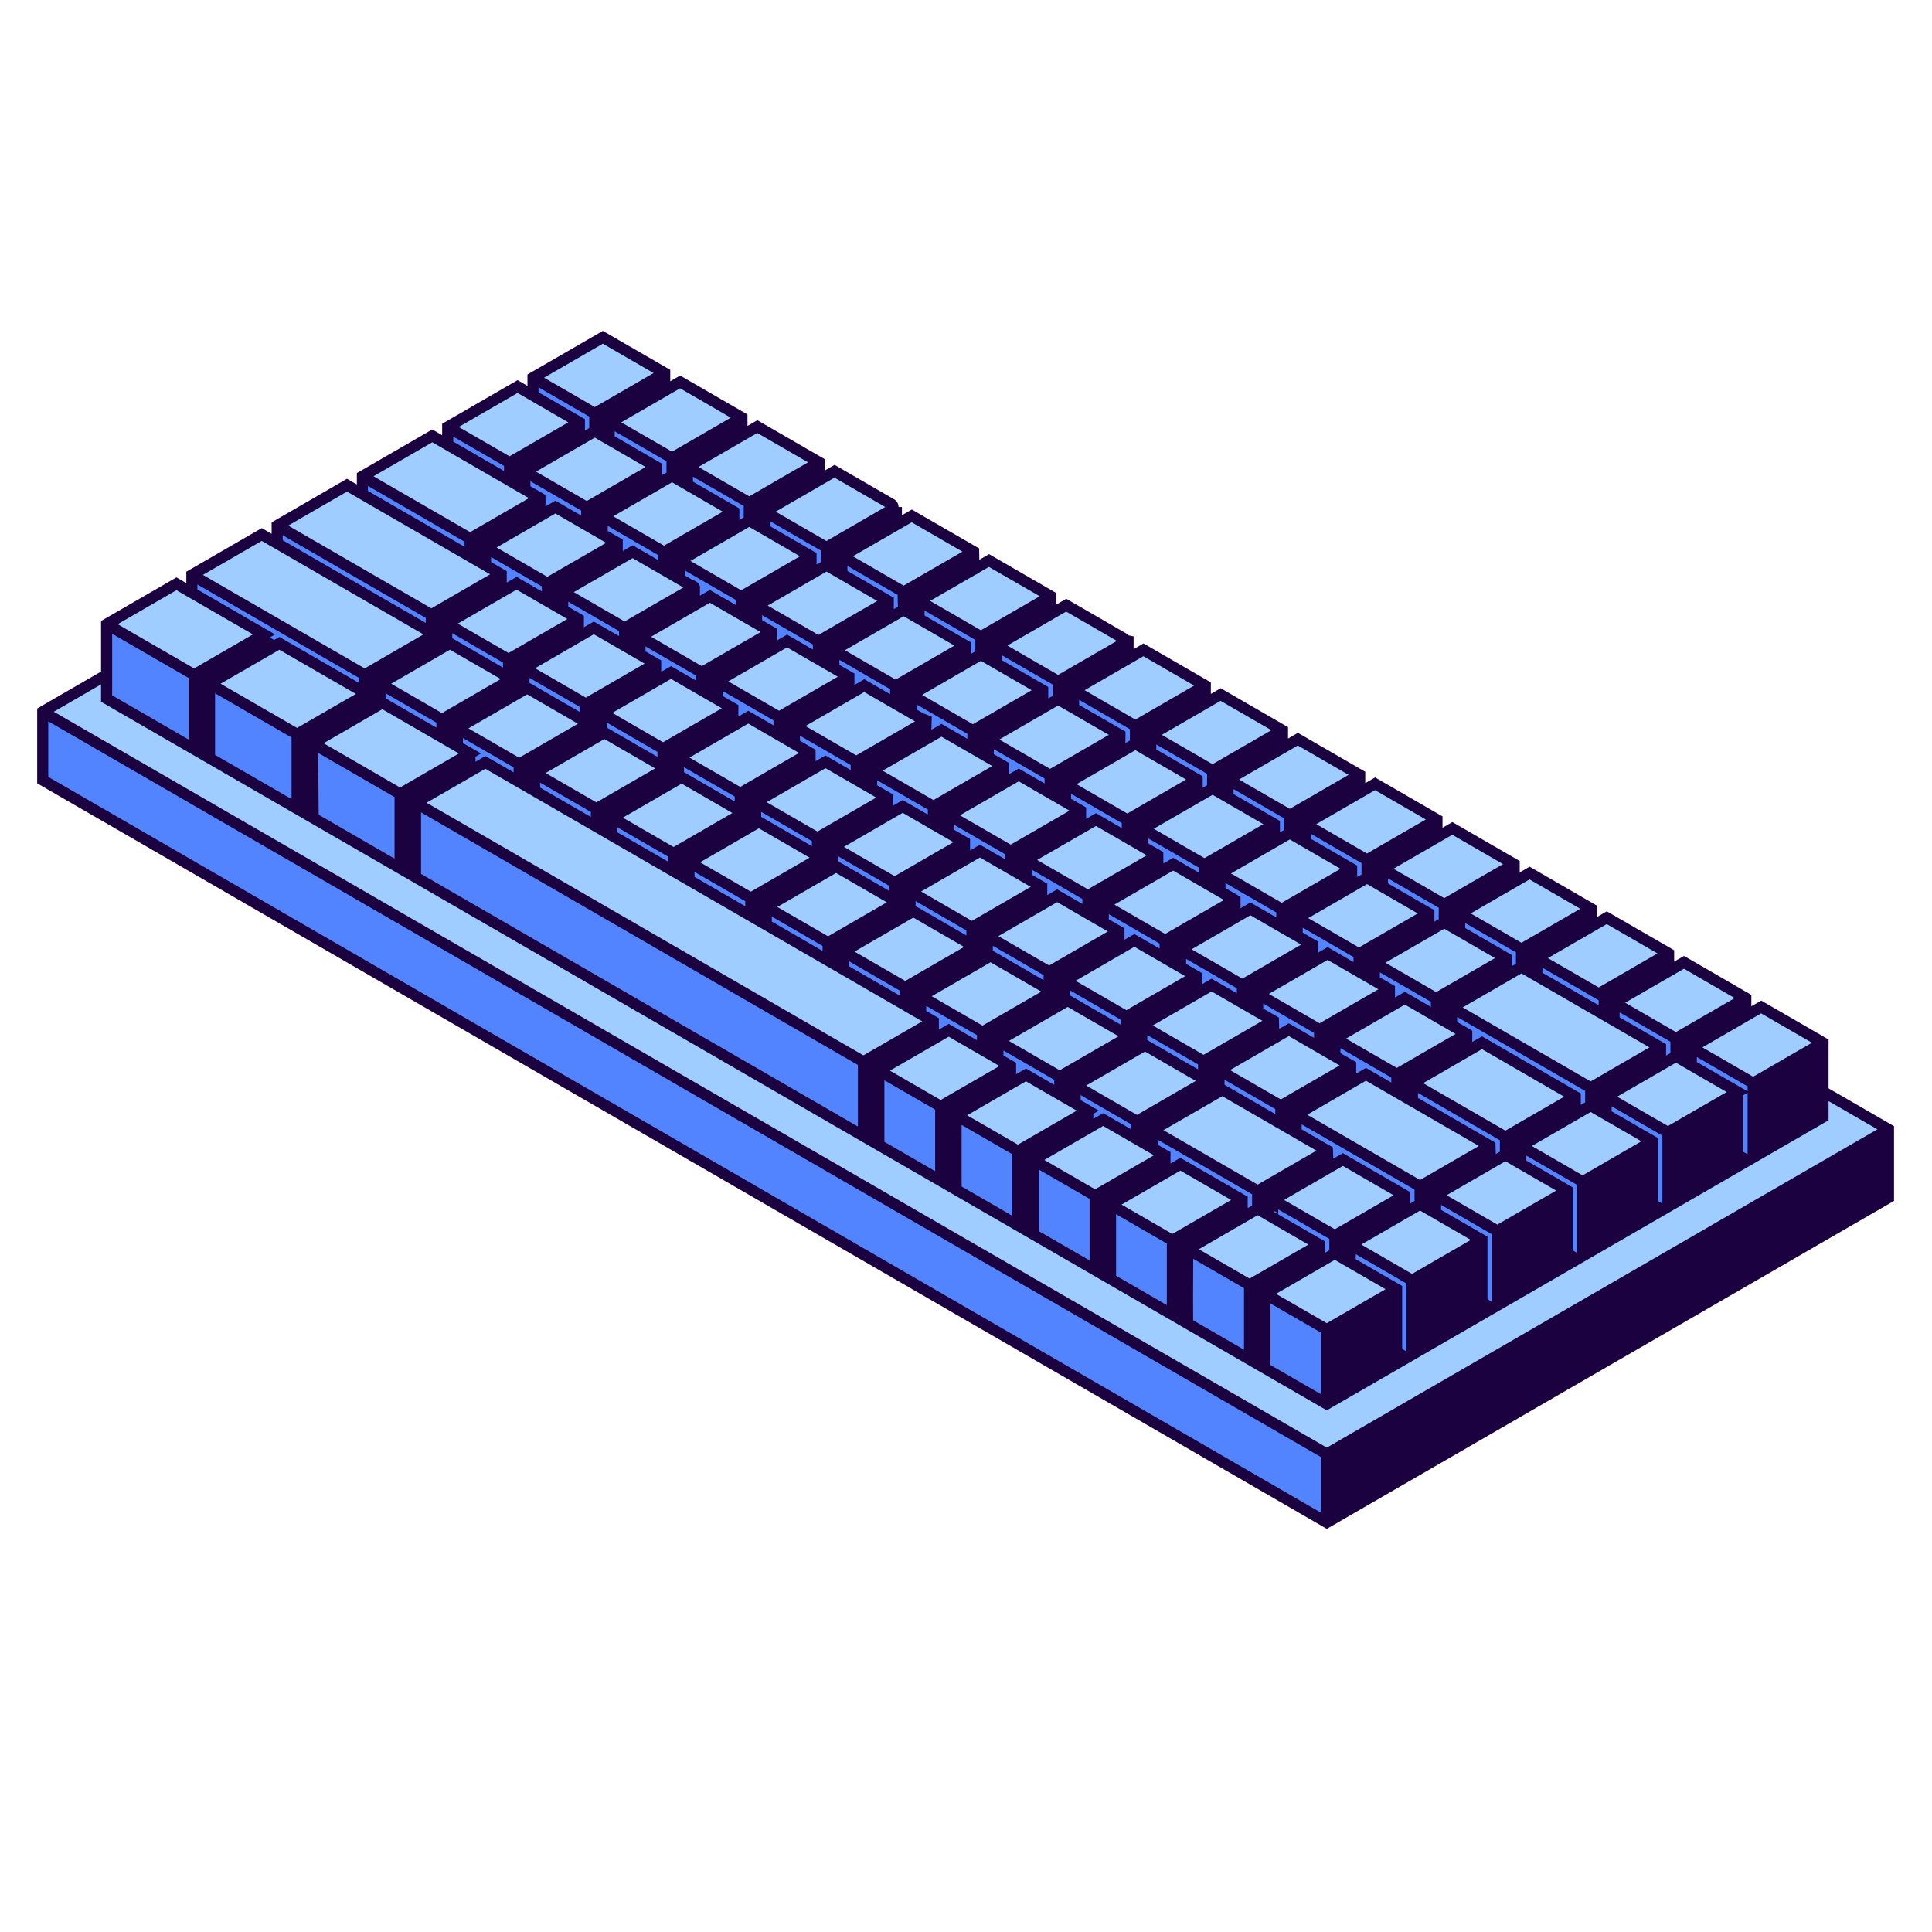
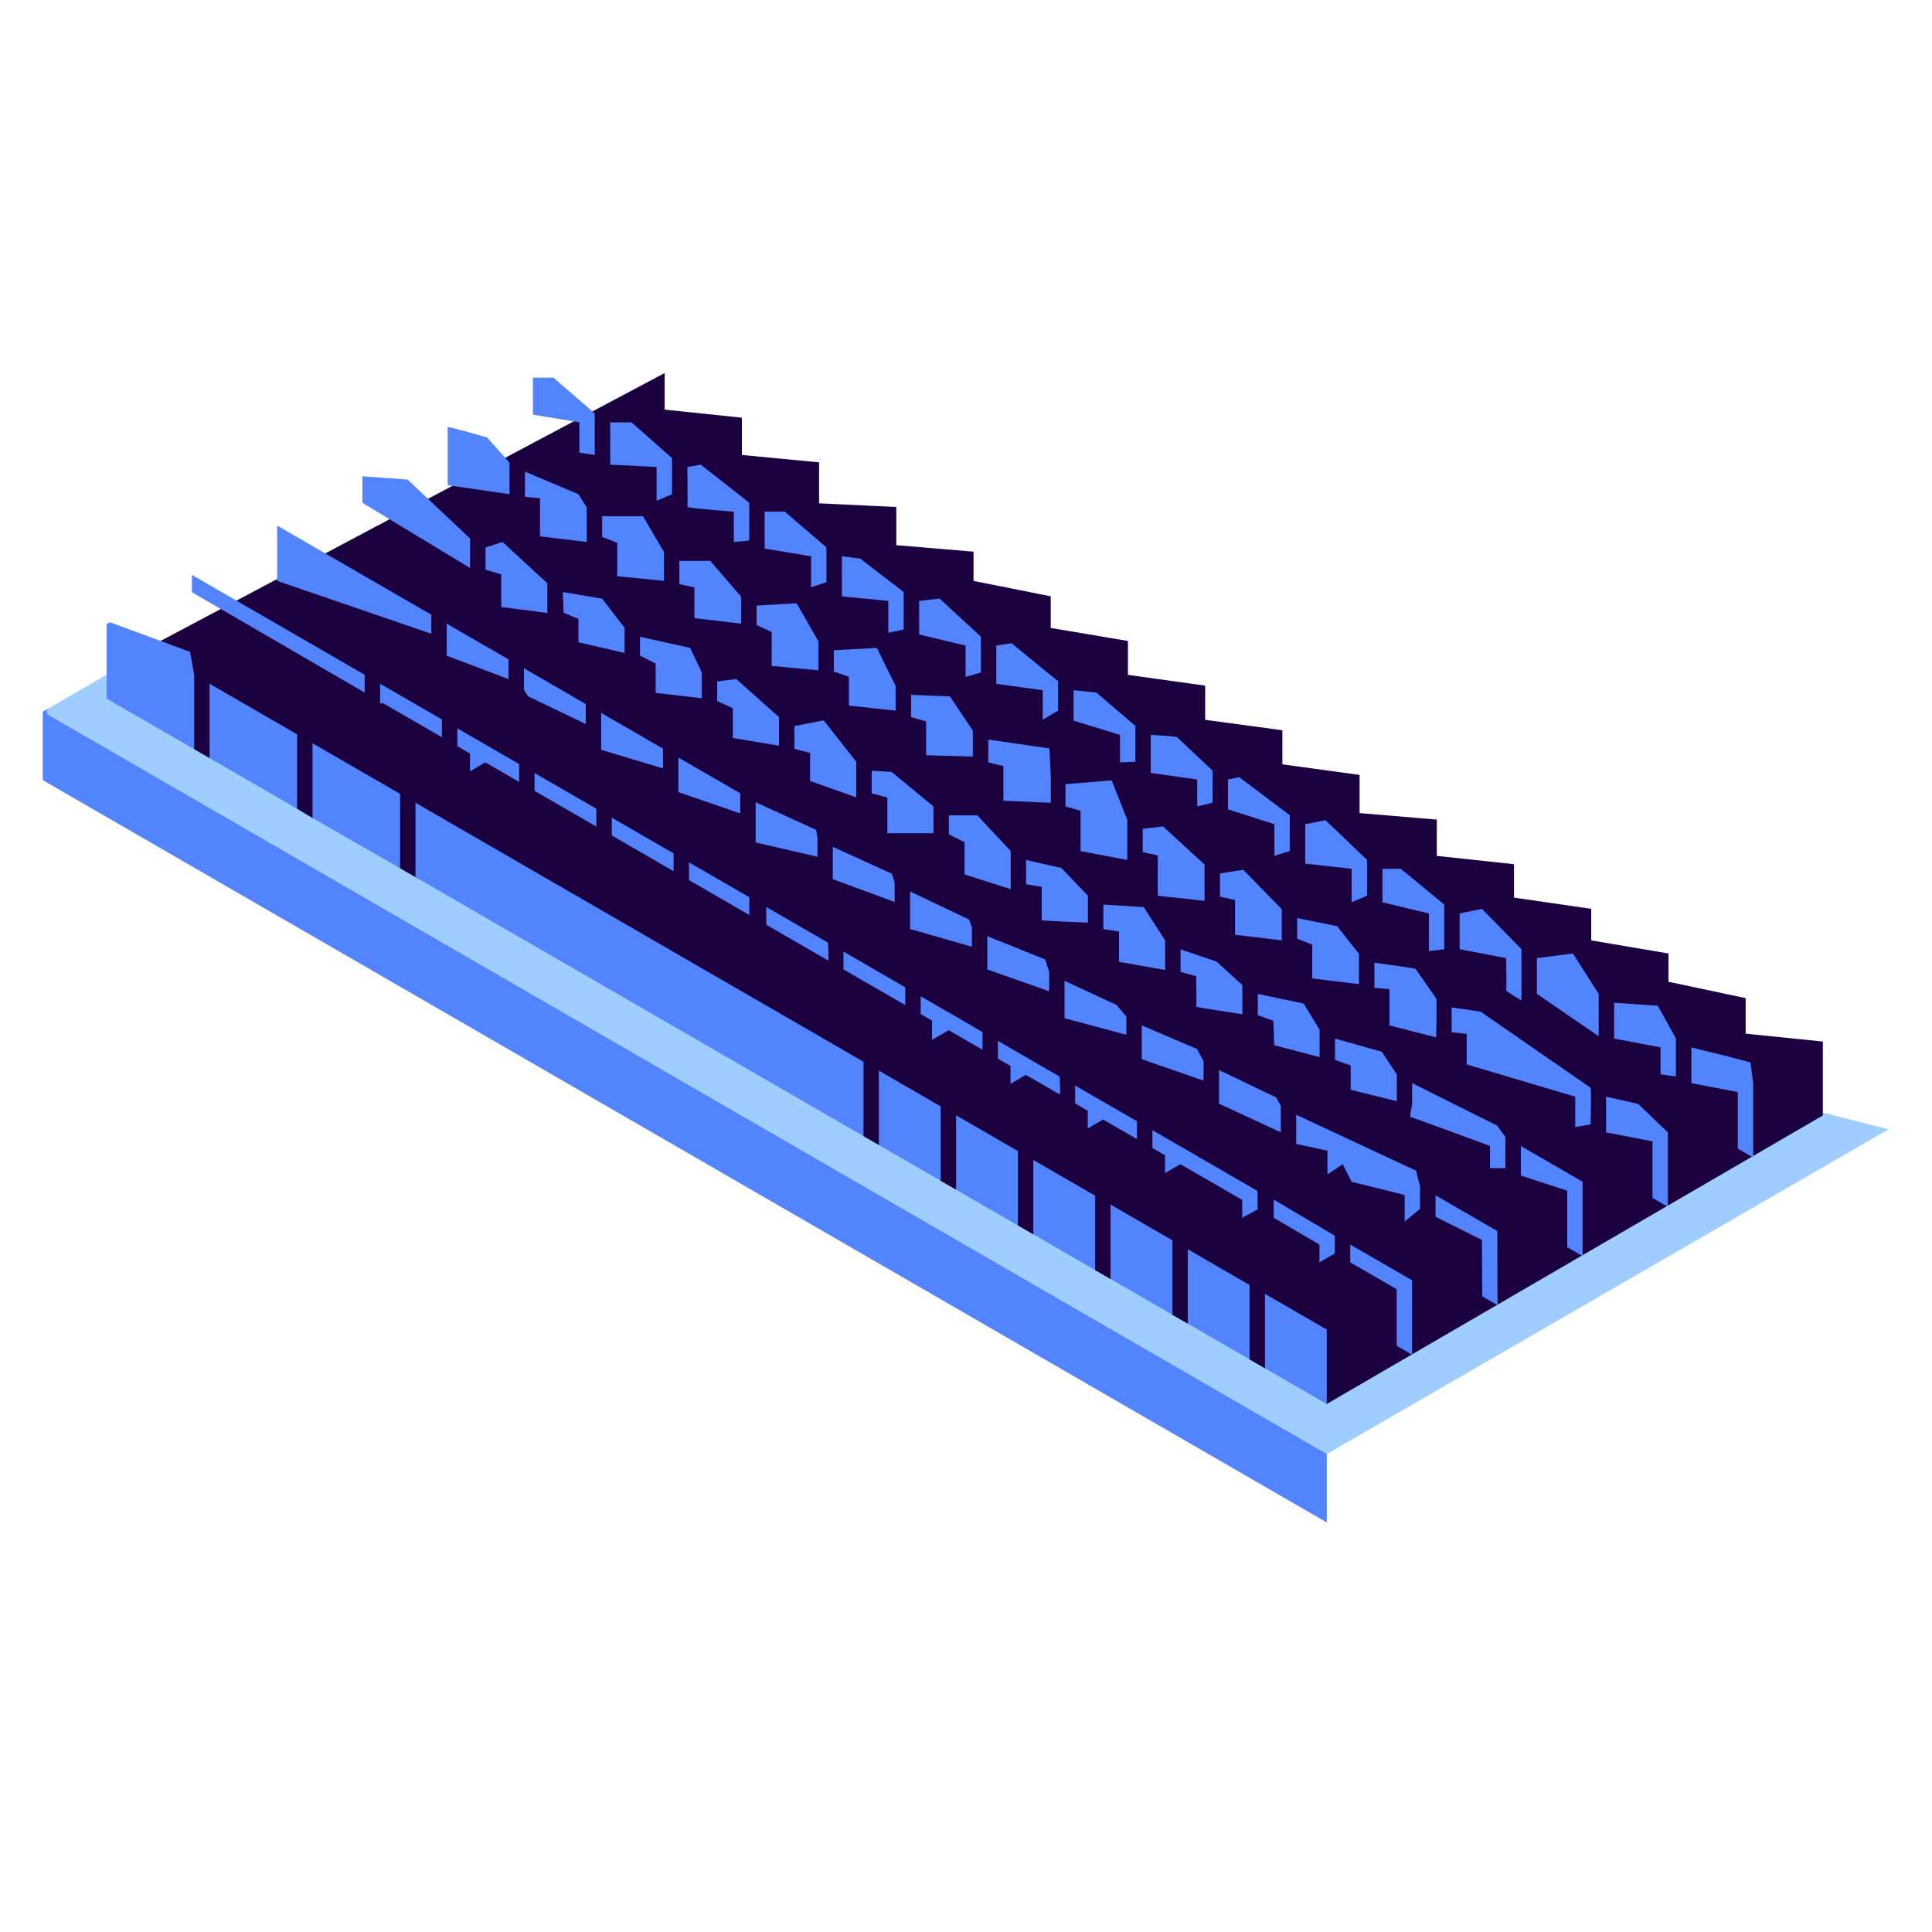
<svg xmlns="http://www.w3.org/2000/svg" width="500" zoomAndPan="magnify" viewBox="0 0 375 375" height="500" preserveAspectRatio="xMidYMid meet" version="1.0">
  <defs>
    <clipPath id="66f45bd536">
      <path d="M 7.035 64.227 L 367.785 64.227 L 367.785 296.727 L 7.035 296.727 Z M 7.035 64.227 " clip-rule="nonzero" />
    </clipPath>
  </defs>
-   <path fill="#1c0140" d="M 366.551 219.203 L 366.551 232.48 L 257.527 295.508 L 248.598 280.379 Z M 366.551 219.203 " fill-opacity="1" fill-rule="nonzero" />
  <path fill="#5284ff" d="M 257.527 282.23 L 257.527 295.508 L 8.293 151.414 L 8.293 138.145 L 9.445 137.48 L 254.703 274.414 Z M 257.527 282.23 " fill-opacity="1" fill-rule="nonzero" />
-   <path fill="#9fcdff" d="M 366.551 219.203 L 257.527 282.23 L 9.445 138.809 C 8.934 138.512 8.934 137.777 9.445 137.48 L 20.695 130.977 L 353.852 211.863 Z M 366.551 219.203 " fill-opacity="1" fill-rule="nonzero" />
+   <path fill="#9fcdff" d="M 366.551 219.203 L 257.527 282.23 L 9.445 138.809 C 8.934 138.512 8.934 137.777 9.445 137.48 L 20.695 130.977 Z M 366.551 219.203 " fill-opacity="1" fill-rule="nonzero" />
  <path fill="#1c0140" d="M 129.012 72.406 L 129.012 79.508 L 144 81.074 L 144 88.312 L 158.984 89.742 L 158.984 97.695 L 173.973 98.41 L 173.973 105.816 L 188.961 107.078 L 188.961 112.754 L 203.945 115.746 L 203.945 121.883 L 218.934 124.414 L 218.934 130.992 L 233.922 133.082 L 233.922 139.719 L 248.906 141.742 L 248.906 148.355 L 263.895 150.414 L 263.895 157.82 L 278.883 159.082 L 278.883 166.125 L 293.867 167.742 L 293.867 174.227 L 308.855 176.402 L 308.855 182.531 L 323.844 185.07 L 323.844 190.559 L 338.828 193.738 L 338.828 200.633 L 353.816 202.164 L 353.816 216.508 L 257.5 272.523 L 251.5 265.305 L 245.5 265.586 L 242.512 263.855 L 237.969 255.117 L 230.516 256.918 L 227.523 255.188 L 222.504 245.035 L 215.527 248.25 L 212.539 246.52 L 209.332 238.32 L 200.539 239.582 L 197.551 237.852 L 192.719 227.871 L 185.555 230.914 L 182.562 229.184 L 178.684 219.801 L 170.559 222.246 L 167.57 220.516 L 159.426 207.809 L 80.621 170.25 L 77.633 168.52 L 72.996 159.527 L 60.629 158.77 L 57.641 156.961 L 51.801 148.309 L 40.645 147.137 L 37.656 145.406 L 31.16 124.414 Z M 129.012 72.406 " fill-opacity="1" fill-rule="nonzero" />
  <path fill="#5284ff" d="M 104.812 96.695 L 101.891 96.449 L 101.891 91.543 L 112.273 95.922 L 113.887 98.48 L 113.887 105.195 L 104.812 104.105 Z M 112.453 87.852 L 115.441 88.305 L 115.441 80.242 L 107.414 73.305 L 103.445 73.305 L 103.445 80.488 L 112.453 81.969 Z M 127.449 97.207 L 130.438 95.922 L 130.438 88.914 L 122.566 81.977 L 118.438 81.977 L 118.438 90.188 L 127.449 90.645 Z M 133.426 98.375 C 133.348 98.625 142.434 99.312 142.434 99.312 L 142.434 105.203 L 145.426 104.914 L 145.426 97.582 L 136.012 90.188 L 133.426 90.645 C 133.426 90.645 133.504 98.121 133.426 98.375 Z M 157.422 107.973 L 157.422 113.98 L 160.41 113.012 L 160.41 106.25 L 152.352 99.312 L 148.414 99.312 L 148.414 106.48 Z M 172.418 122.82 L 175.406 122.195 L 175.406 114.91 L 166.98 108.426 L 163.406 107.973 L 163.406 115.754 L 172.418 116.641 Z M 187.426 131.402 L 190.398 130.523 L 190.398 123.578 L 182.383 116.188 L 178.402 116.641 L 178.402 123.145 L 187.41 125.309 Z M 202.391 133.969 L 202.391 139.703 L 205.379 137.922 L 205.379 132.238 L 196.332 124.848 L 193.383 125.301 L 193.383 132.742 Z M 217.387 147.977 L 220.375 147.859 L 220.375 140.906 L 212.812 134.426 L 208.375 133.969 L 208.375 139.875 L 217.387 142.637 Z M 232.371 156.527 L 235.359 155.812 L 235.359 149.57 L 228.461 143.086 C 228.402 142.934 223.363 142.633 223.363 142.633 L 223.363 150.023 L 232.371 151.301 Z M 247.359 159.969 L 247.359 166.113 L 250.348 165.188 C 250.348 165.188 250.332 158.523 250.348 158.238 L 240.539 150.844 L 238.348 151.301 L 238.348 157.098 Z M 262.352 175.133 L 265.344 173.855 C 265.344 173.855 265.379 167.137 265.344 166.906 L 257.289 159.203 L 253.344 159.969 L 253.344 167.633 L 262.352 168.629 Z M 277.34 184.617 L 280.328 184.242 L 280.328 175.574 L 271.902 168.637 L 268.332 168.637 L 268.332 175.141 L 277.34 177.305 Z M 292.328 185.965 C 292.328 185.965 292.484 192.008 292.328 192.18 C 292.168 192.355 295.316 194.18 295.316 194.18 L 295.316 184.234 L 287.645 176.41 L 283.316 177.297 L 283.316 184.234 Z M 305.305 185.078 L 298.305 185.965 L 298.305 192.902 L 310.305 201.133 C 310.305 201.133 310.309 193.207 310.305 192.902 Z M 339.773 206.273 C 339.832 206.102 328.293 203.301 328.293 203.301 L 328.293 210.238 L 337.305 211.969 L 337.305 222.945 L 340.293 224.676 L 340.293 210.238 Z M 311.738 212.863 L 311.738 219.801 L 320.746 221.531 L 320.746 232.508 L 323.734 234.238 L 323.734 219.801 L 317.953 214.258 Z M 287.371 196.352 L 281.754 195.535 L 281.754 200.352 L 284.68 200.684 L 284.68 206.605 L 305.75 212.863 L 305.75 218.758 L 308.742 218.25 C 308.742 218.25 308.883 211.355 308.742 211.133 Z M 269.691 199.031 L 278.766 201.363 C 278.766 201.363 278.918 194.012 278.766 193.797 L 274.77 188.078 C 274.82 187.926 266.77 186.859 266.77 186.859 L 266.77 191.727 L 269.691 192.008 Z M 254.703 189.918 L 263.777 191.02 L 263.777 185.137 L 259.531 179.762 L 251.781 178.199 L 251.781 182.199 L 254.703 183.348 Z M 239.719 174.688 L 239.719 181.445 L 248.793 182.523 L 248.793 176.477 L 241.352 168.867 C 241.504 168.766 236.793 169.539 236.793 169.539 L 236.793 174.043 Z M 224.723 173.863 L 233.797 174.852 L 233.797 167.805 L 225.754 160.414 L 221.801 160.867 L 221.801 165.418 L 224.723 166.02 Z M 209.738 165.195 L 218.812 166.918 L 218.812 159.137 L 215.777 151.473 L 206.812 152.207 L 206.812 156.527 L 209.738 157.355 Z M 194.75 148.688 L 194.75 155.426 L 203.961 155.82 L 203.961 151.031 L 203.715 145.277 L 191.832 143.547 L 191.832 147.98 Z M 179.754 140.02 L 179.754 146.59 L 188.828 146.852 L 188.828 141.809 L 184.379 135.168 L 176.832 134.871 L 176.832 139.191 Z M 164.77 136.961 L 173.844 137.93 L 173.844 133.148 L 170.199 125.758 L 161.844 126.211 L 161.844 130.355 L 164.77 131.359 Z M 149.781 129.262 L 158.855 130.098 L 158.855 124.48 L 154.621 117.086 L 146.855 117.543 L 146.855 121.312 L 149.781 122.691 Z M 134.785 114.023 L 134.785 119.988 L 143.859 121.039 L 143.859 115.812 L 137.863 108.875 L 131.863 108.875 L 131.863 113.383 Z M 119.801 111.844 L 128.875 112.738 L 128.875 107.145 L 124.812 100.207 L 116.875 100.207 L 116.875 104.215 L 119.801 105.355 Z M 98.895 89.812 L 94.535 84.902 C 94.535 84.902 87.09 82.789 86.895 82.875 L 86.895 94.176 L 98.895 95.922 Z M 91.25 104.531 L 79.109 93.082 L 70.344 92.445 L 70.344 97.594 L 91.246 110.25 L 91.246 104.531 Z M 106.238 113.199 L 97.547 105.203 L 94.242 106.27 L 94.242 110.582 L 97.281 111.484 L 97.281 117.824 L 106.238 118.969 Z M 109.398 118.926 L 112.273 120.137 L 112.273 124.66 L 121.234 126.738 L 121.234 121.855 L 116.883 116.195 L 109.234 114.918 Z M 136.219 130.531 L 133.957 125.758 L 124.223 123.594 L 124.223 127.242 L 127.262 128.805 L 127.262 134.488 L 136.219 135.527 Z M 151.207 139.199 L 142.91 131.805 L 139.207 132.262 L 139.207 136.07 L 142.246 137.477 L 142.246 143.238 L 151.207 144.742 Z M 166.195 147.859 L 159.879 139.824 L 154.195 140.922 C 154.195 140.922 154.219 145.242 154.195 145.305 C 154.176 145.371 157.234 146.137 157.234 146.137 L 157.234 151.586 L 166.195 154.773 Z M 181.188 156.527 L 173.059 149.828 L 169.191 149.59 L 169.191 153.977 L 172.23 154.805 L 172.23 161.734 L 181.188 161.734 Z M 196.176 165.195 L 189.699 158.258 L 184.176 158.258 L 184.176 161.949 L 187.215 163.473 L 187.215 169.727 L 196.176 172.586 Z M 199.164 171.629 L 202.203 172.133 C 202.203 172.133 202.195 178.508 202.203 178.617 C 202.211 178.727 211.164 179.086 211.164 179.086 L 211.164 173.855 L 205.992 168.469 L 199.164 166.918 Z M 226.156 182.523 L 222 176.07 L 214.16 175.586 L 214.16 180.34 L 217.199 180.801 L 217.199 186.688 L 226.156 188.266 Z M 229.145 188.641 L 232.184 189.469 C 232.184 189.469 232.27 195.289 232.184 195.398 C 232.098 195.508 241.145 196.867 241.145 196.867 L 241.145 191.195 L 236.137 186.648 L 229.145 184.258 Z M 256.133 199.855 L 253.035 194.785 L 244.133 192.918 L 244.133 197.043 L 247.172 198.133 L 247.309 202.863 L 256.133 205.184 Z M 259.125 201.586 L 259.125 205.727 L 262.164 206.801 L 262.164 211.531 L 271.125 213.742 L 271.125 208.523 C 271.168 208.668 268.215 204.145 268.215 204.145 Z M 274.086 210.23 L 274.086 214.32 C 274.086 214.32 273.59 216.793 273.77 216.793 C 273.949 216.793 289.207 222.426 289.207 222.426 L 289.207 226.73 L 292.199 226.73 L 292.199 220.695 L 290.598 218.477 Z M 295.188 228.176 L 304.195 231.102 L 304.195 242.078 L 307.184 243.809 L 307.184 229.371 L 295.188 222.434 Z M 251.586 216.367 L 251.586 222.051 L 257.656 223.336 L 257.656 227.965 L 260.617 225.969 L 262.352 229.398 C 262.352 229.398 272.66 231.895 272.645 231.996 L 272.645 237.102 L 275.633 234.629 L 275.633 230.266 L 274.855 227.23 Z M 236.605 214.219 L 248.605 219.781 L 248.605 214.633 L 247.703 213.008 L 236.605 207.695 Z M 233.609 205.969 L 232.344 203.598 L 221.613 199.031 L 221.613 205.586 L 233.609 209.742 Z M 206.625 190.371 L 206.625 197.633 L 218.625 200.855 L 218.625 197.309 L 216.68 195.043 Z M 203.637 188.641 L 202.879 186.23 L 191.637 181.711 L 191.637 188.172 L 203.637 192.398 Z M 188.641 179.973 L 188.094 178.473 L 176.645 173.035 L 176.645 180.312 L 188.641 183.758 Z M 173.656 171.312 L 173.109 169.586 L 161.648 164.375 L 161.648 170.648 L 173.648 175.074 L 173.648 171.312 Z M 158.668 162.645 C 158.633 162.52 158.41 161.078 158.41 161.078 L 146.672 155.707 L 146.672 163.523 L 158.668 166.293 C 158.668 166.293 158.703 162.766 158.668 162.645 Z M 143.676 153.977 L 131.676 147.039 L 131.676 153.75 L 143.676 157.883 Z M 128.688 145.312 L 116.688 138.375 L 116.688 145.543 L 128.688 149.145 Z M 113.699 140.539 L 113.699 136.652 L 101.703 129.715 L 101.703 133.906 L 102.465 135.133 Z M 86.707 121.047 L 86.707 127.27 L 98.707 131.812 L 98.707 127.992 Z M 83.719 119.316 L 53.793 102.016 L 53.793 112.746 L 83.719 123.008 Z M 21.344 120.781 L 20.695 121.156 L 20.695 135.594 L 37.691 145.414 L 37.691 130.977 L 36.891 126.52 Z M 40.672 147.145 L 57.664 156.969 L 57.664 142.531 L 40.672 132.707 Z M 60.66 158.777 L 77.66 168.527 L 77.66 154.09 L 60.66 144.262 Z M 80.652 170.25 L 167.598 220.516 L 167.598 206.078 L 80.652 155.812 Z M 170.586 222.246 L 182.586 229.184 L 182.586 214.746 L 170.586 207.809 Z M 185.574 230.914 L 197.574 237.852 L 197.574 223.414 L 185.574 216.477 Z M 200.562 239.574 L 212.559 246.512 L 212.559 232.074 L 200.562 225.137 Z M 215.555 248.242 L 227.555 255.18 L 227.555 240.742 L 215.555 233.805 Z M 230.543 256.914 L 242.539 263.852 L 242.539 249.414 L 230.543 242.477 Z M 245.531 265.574 L 257.527 272.512 L 257.527 258.074 L 245.531 251.137 Z M 70.785 130.977 L 37.246 111.586 L 37.246 114.945 L 70.785 134.43 Z M 73.781 136.645 L 74.219 136.414 L 85.777 143.102 L 85.777 139.645 L 73.781 132.707 Z M 94.211 147.977 L 100.773 151.77 L 100.773 148.312 L 88.773 141.375 L 88.781 144.836 L 91.223 146.25 L 91.223 149.707 Z M 115.758 156.977 L 103.754 150.043 L 103.754 153.5 L 115.754 160.438 L 115.754 156.977 Z M 130.746 165.645 L 118.75 158.707 L 118.75 162.16 L 130.746 169.098 Z M 145.445 177.602 L 145.445 174.145 L 133.734 167.375 L 133.734 170.828 Z M 160.727 182.973 L 148.73 176.035 L 148.73 179.488 C 148.73 179.488 160.535 186.312 160.727 186.426 C 160.922 186.543 160.727 182.973 160.727 182.973 Z M 175.715 191.641 L 163.715 184.703 L 163.715 188.156 L 175.715 195.094 Z M 190.703 200.309 L 178.703 193.371 L 178.703 196.824 L 180.898 198.117 L 180.898 201.844 L 184.148 199.969 L 190.711 203.762 L 190.711 200.309 Z M 313.301 194.633 L 313.301 201.586 L 322.309 203.293 L 322.309 208.523 L 325.297 208.949 L 325.297 201.562 L 321.77 195.203 Z M 205.688 208.969 L 193.691 202.031 L 193.691 205.488 L 196.141 206.898 L 196.141 210.363 L 199.129 208.633 C 199.129 208.633 205.523 212.332 205.688 212.426 C 205.855 212.523 205.688 208.969 205.688 208.969 Z M 220.684 217.637 L 208.684 210.699 L 208.684 214.156 L 211.133 215.605 L 211.133 219.031 L 214.121 217.301 L 220.684 221.094 Z M 223.688 222.832 L 226.129 224.242 C 226.129 224.242 226.129 226.074 226.129 227.699 L 229.117 225.969 L 241.113 232.906 L 241.113 236.359 L 244.105 234.75 L 244.105 231.176 L 223.688 219.367 Z M 247.223 236.367 L 256.102 241.574 L 256.102 245.027 L 259.09 243.297 L 259.09 239.844 L 247.215 232.832 L 247.215 236.367 Z M 262.078 245.027 L 271.09 250.234 L 271.09 261.211 L 274.078 262.941 L 274.078 248.504 L 262.078 241.566 Z M 278.637 232.004 L 278.637 236.172 L 287.645 240.672 L 287.711 251.613 L 290.699 253.344 C 290.637 253.168 290.637 238.949 290.637 238.949 Z M 278.637 232.004 " fill-opacity="1" fill-rule="nonzero" />
-   <path fill="#9fcdff" d="M 115.449 80.242 L 103.453 73.305 L 117.012 65.469 L 129.012 72.406 Z M 130.438 88.914 L 144 81.074 L 132 74.137 L 118.438 81.977 Z M 145.426 97.582 L 158.984 89.742 L 146.988 82.805 L 133.426 90.645 Z M 160.418 106.242 L 173.98 98.402 L 161.98 91.465 L 148.422 99.305 Z M 175.406 114.91 L 188.965 107.07 L 176.969 100.133 L 163.406 107.973 Z M 190.391 123.578 L 203.953 115.738 L 191.957 108.801 L 178.395 116.641 Z M 205.379 132.238 L 218.941 124.398 L 206.941 117.461 L 193.383 125.301 Z M 220.375 140.906 L 233.934 133.07 L 221.938 126.133 L 208.375 133.969 Z M 235.359 149.574 L 248.922 141.738 L 236.922 134.801 L 223.363 142.637 Z M 250.348 158.238 L 263.91 150.398 L 251.91 143.461 L 238.348 151.301 Z M 265.344 166.906 L 278.902 159.066 L 266.906 152.129 L 253.344 159.969 Z M 280.328 175.574 L 293.891 167.734 L 281.891 160.797 L 268.332 168.637 Z M 295.316 184.234 L 308.879 176.395 L 296.879 169.457 L 283.316 177.297 Z M 310.309 192.902 L 323.871 185.062 L 311.875 178.125 L 298.312 185.965 Z M 325.297 201.562 L 338.859 193.727 L 326.859 186.789 L 313.301 194.633 Z M 353.328 202.098 L 341.848 195.461 L 328.285 203.301 L 340.285 210.238 L 353.328 202.688 C 353.559 202.559 353.559 202.227 353.328 202.098 Z M 112.453 81.977 L 100.457 75.039 L 86.895 82.875 L 98.895 89.812 Z M 101.891 91.543 L 113.887 98.48 L 127.449 90.645 L 115.449 83.707 Z M 116.875 100.211 L 128.875 107.148 L 142.434 99.312 L 130.438 92.375 Z M 131.863 108.875 L 143.859 115.812 L 157.422 107.973 L 145.426 101.035 Z M 146.855 117.543 L 158.855 124.48 L 172.418 116.641 L 160.418 109.703 Z M 161.844 126.211 L 173.844 133.148 L 187.402 125.309 L 175.406 118.371 Z M 176.832 134.871 L 188.828 141.809 L 202.391 133.969 L 190.391 127.031 Z M 191.824 143.539 L 203.824 150.477 L 217.387 142.637 L 205.387 135.699 Z M 206.812 152.207 L 218.812 159.145 L 232.371 151.305 L 220.375 144.367 Z M 221.801 160.867 L 233.797 167.805 L 247.359 159.969 L 235.359 153.031 Z M 236.785 169.539 L 248.785 176.477 L 262.348 168.637 L 250.348 161.699 Z M 251.781 178.199 L 263.777 185.137 L 277.34 177.297 L 265.344 170.359 Z M 322.309 203.293 L 295.324 187.688 L 281.762 195.527 L 308.746 211.133 Z M 280.328 179.027 L 266.77 186.867 L 278.766 193.805 L 292.328 185.965 Z M 311.738 212.863 L 323.734 219.801 L 337.297 211.961 L 325.297 205.023 Z M 104.812 96.695 L 83.914 84.605 L 70.344 92.445 L 91.246 104.531 Z M 106.238 113.199 L 119.801 105.363 L 107.801 98.426 L 94.242 106.262 Z M 109.227 114.926 L 121.227 121.863 L 134.785 114.023 L 122.789 107.086 Z M 124.223 123.594 L 136.219 130.531 L 149.781 122.691 L 137.781 115.754 Z M 139.207 132.262 L 151.207 139.199 L 164.77 131.359 L 152.77 124.422 Z M 154.195 140.922 L 166.195 147.859 L 179.754 140.02 L 167.758 133.082 Z M 169.191 149.59 L 181.188 156.527 L 194.75 148.688 L 182.75 141.75 Z M 184.176 158.258 L 196.176 165.195 L 209.738 157.355 L 197.738 150.418 Z M 199.164 166.918 L 211.164 173.855 L 224.723 166.02 L 212.727 159.082 Z M 214.16 175.586 L 226.156 182.523 L 239.719 174.688 L 227.719 167.75 Z M 229.145 184.258 L 241.145 191.195 L 254.703 183.355 L 242.707 176.418 Z M 269.691 192.016 L 257.695 185.078 L 244.133 192.918 L 256.133 199.855 Z M 284.688 200.684 L 272.688 193.746 L 259.125 201.586 L 271.125 208.523 Z M 305.758 212.863 L 287.645 202.395 L 274.086 210.23 L 292.191 220.703 Z M 295.188 222.434 L 307.184 229.371 L 320.746 221.531 L 308.746 214.594 Z M 289.203 222.434 L 265.141 208.523 L 251.586 216.367 L 275.641 230.273 Z M 278.637 232.004 L 290.637 238.941 L 304.195 231.102 L 292.199 224.164 Z M 84.344 123.137 L 50.805 103.746 L 37.246 111.586 L 70.785 130.977 Z M 85.777 139.645 L 99.34 131.805 L 87.34 124.867 L 73.781 132.707 Z M 114.328 140.477 L 102.328 133.539 L 88.766 141.375 L 100.766 148.312 Z M 129.32 149.137 L 117.324 142.199 L 103.762 150.039 L 115.758 156.977 Z M 144.309 157.805 L 132.309 150.867 L 118.75 158.707 L 130.746 165.645 Z M 159.293 166.473 L 147.297 159.535 L 133.734 167.375 L 145.734 174.312 Z M 174.281 175.133 L 162.285 168.195 L 148.723 176.035 L 160.723 182.973 Z M 189.277 183.801 L 177.277 176.863 L 163.715 184.703 L 175.715 191.641 Z M 204.262 192.469 L 192.266 185.531 L 178.703 193.371 L 190.703 200.309 Z M 219.25 201.133 L 207.25 194.195 L 193.691 202.031 L 205.688 208.969 Z M 234.246 209.801 L 222.246 202.863 L 208.684 210.699 L 220.684 217.637 Z M 257.664 223.336 L 237.246 211.531 L 223.688 219.367 L 244.105 231.176 Z M 272.652 232.004 L 260.652 225.066 L 247.094 232.906 L 259.09 239.844 Z M 262.078 241.574 L 274.078 248.512 L 287.641 240.672 L 275.641 233.734 Z M 94.211 147.977 L 80.652 155.812 L 167.598 206.078 L 181.16 198.238 Z M 184.148 199.969 L 170.586 207.809 L 182.586 214.746 L 196.148 206.906 Z M 199.137 208.637 L 185.574 216.477 L 197.574 223.414 L 211.133 215.574 Z M 214.121 217.305 L 200.562 225.145 L 212.559 232.082 L 226.121 224.242 Z M 229.109 225.969 L 215.547 233.805 L 227.547 240.742 L 241.109 232.906 Z M 244.105 234.637 L 230.543 242.477 L 242.539 249.414 L 256.102 241.574 Z M 245.531 251.145 L 257.527 258.082 L 271.09 250.242 L 259.09 243.305 Z M 97.281 111.477 L 67.355 94.176 L 53.793 102.016 L 83.719 119.316 Z M 98.707 127.984 L 112.266 120.145 L 100.27 113.207 L 86.707 121.047 Z M 113.699 136.645 L 127.262 128.805 L 115.262 121.867 L 101.703 129.707 Z M 142.246 137.477 L 130.25 130.539 L 116.688 138.375 L 128.688 145.312 Z M 157.234 146.137 L 145.238 139.199 L 131.676 147.039 L 143.676 153.977 Z M 172.23 154.805 L 160.23 147.867 L 146.672 155.707 L 158.668 162.645 Z M 187.215 163.473 L 175.219 156.535 L 161.656 164.375 L 173.656 171.312 Z M 202.203 172.133 L 190.207 165.195 L 176.645 173.035 L 188.641 179.973 Z M 217.199 180.801 L 205.199 173.863 L 191.637 181.703 L 203.637 188.641 Z M 232.184 189.469 L 220.188 182.531 L 206.625 190.371 L 218.625 197.309 Z M 247.172 198.133 L 235.172 191.195 L 221.613 199.031 L 233.609 205.969 Z M 262.164 206.801 L 250.168 199.863 L 236.605 207.699 L 248.605 214.637 Z M 34.25 113.316 L 21.344 120.781 C 21.055 120.945 21.055 121.363 21.344 121.531 L 37.684 130.977 L 51.246 123.137 Z M 54.227 124.867 L 40.672 132.707 L 57.664 142.531 L 71.223 134.691 Z M 74.219 136.422 L 60.66 144.262 L 77.66 154.09 L 91.223 146.25 Z M 74.219 136.422 " fill-opacity="1" fill-rule="nonzero" />
  <g clip-path="url(#66f45bd536)">
-     <path fill="#1c0140" d="M 366.277 217.805 L 354.926 211.242 L 354.926 201.773 L 353.875 201.16 L 341.855 194.207 L 339.938 195.32 L 339.938 193.105 L 338.512 192.281 L 326.867 185.547 L 324.953 186.656 L 324.953 184.445 L 323.613 183.664 L 311.879 176.887 L 309.965 177.996 L 309.965 175.781 L 308.641 175.02 L 296.895 168.227 L 294.977 169.336 L 294.977 167.121 L 293.328 166.168 L 281.906 159.562 L 279.992 160.676 L 279.992 158.461 L 278.559 157.633 L 266.91 150.902 L 264.996 152.012 L 264.996 149.801 L 263.41 148.883 L 251.926 142.242 L 250.008 143.352 L 250.008 141.137 L 248.547 140.293 L 236.938 133.582 L 235.023 134.691 L 235.023 132.449 L 233.539 131.59 L 221.949 124.891 L 220.035 126 L 220.035 123.52 L 219.172 123.348 C 219.137 123.34 219.086 123.324 219.043 123.312 C 218.926 123.18 218.797 123.059 218.637 122.973 L 206.965 116.223 L 205.047 117.332 L 205.047 115.117 L 203.391 114.16 L 191.977 107.562 L 190.09 108.648 C 190.074 107.836 190.062 107.051 190.062 107.051 L 190.047 106.445 L 188.691 105.664 L 176.984 98.895 L 175.066 100.004 L 175.066 98.41 L 174.41 98.41 C 174.41 97.797 174.082 97.219 173.547 96.91 L 161.996 90.23 L 160.074 91.344 C 160.078 90.887 160.078 90.363 160.078 89.742 L 160.078 89.121 L 158.711 88.336 L 147 81.562 L 145.086 82.676 L 145.086 80.453 L 143.566 79.574 L 132.016 72.895 L 130.098 74.008 L 130.098 71.793 L 128.664 70.961 L 117.012 64.227 L 103.906 71.805 L 102.379 72.688 L 102.379 74.898 L 100.461 73.789 L 86.961 81.594 L 85.82 82.258 L 85.82 84.469 L 83.906 83.359 L 70.445 91.148 L 69.266 91.824 L 69.266 94.039 L 67.348 92.93 L 53.988 100.66 L 52.723 101.395 L 52.723 103.609 L 50.805 102.5 L 37.215 110.359 L 36.164 110.965 L 36.164 113.18 L 34.25 112.07 L 20.805 119.844 L 19.613 120.527 L 19.613 130.355 L 8.906 136.543 L 7.219 137.523 L 7.219 152.043 L 256.996 296.438 L 257.535 296.75 L 367.09 233.41 L 367.629 233.102 L 367.629 218.582 Z M 21.77 123.016 L 36.609 131.598 L 36.609 143.547 L 21.77 134.965 Z M 38.758 132.844 L 39.602 133.328 L 39.602 145.277 L 38.758 144.793 Z M 41.746 134.57 L 56.59 143.148 L 56.59 155.102 L 41.746 146.52 Z M 324.223 202.191 L 324.223 204.406 L 323.383 204.887 L 323.383 202.676 L 321.738 201.723 L 314.371 197.469 L 314.371 196.492 Z M 339.211 211.824 L 338.367 211.344 L 338.133 211.207 L 329.359 206.137 L 329.359 205.164 L 339.211 210.859 Z M 307.184 228.133 L 297.332 222.434 L 308.746 215.836 L 318.594 221.523 Z M 290.637 237.695 L 280.781 231.996 L 292.199 225.398 L 302.051 231.094 Z M 274.078 247.262 L 264.227 241.566 L 275.633 234.969 L 285.484 240.664 Z M 257.527 256.832 L 247.676 251.137 L 259.082 244.539 L 268.938 250.234 Z M 243.613 251.008 L 243.613 250.031 L 255.023 243.434 L 255.023 244.406 Z M 228.629 242.336 C 228.629 241.949 228.629 241.625 228.629 241.363 L 240.035 234.766 L 240.035 235.738 Z M 213.633 233.676 L 213.633 232.703 L 225.047 226.105 L 225.047 227.078 Z M 198.645 225.008 L 198.645 224.035 L 210.062 217.438 L 210.062 218.41 Z M 183.66 216.34 L 183.66 215.367 L 195.074 208.77 L 195.074 209.742 Z M 168.672 207.68 L 168.672 206.707 L 180.086 200.105 L 180.086 201.082 Z M 78.734 155.684 L 78.734 154.711 L 90.145 148.113 L 90.145 149.086 Z M 72.707 135.082 L 72.707 136.055 L 72.305 136.285 L 72.305 135.312 Z M 84.707 140.266 L 84.707 141.238 L 74.852 135.543 L 74.852 134.57 Z M 85.633 123.637 C 85.633 123.996 85.633 124.344 85.633 124.617 L 85.418 124.738 L 85.418 123.758 Z M 97.633 128.605 L 97.633 129.578 L 87.781 123.883 C 87.781 123.57 87.781 123.23 87.781 122.906 Z M 97.07 110.105 L 95.32 109.098 L 95.32 108.125 L 105.172 113.82 L 105.172 114.793 L 100.277 111.969 L 98.359 113.078 L 98.359 110.863 Z M 104.641 95.352 L 102.953 94.379 L 102.953 93.406 L 112.809 99.102 C 112.809 99.375 112.809 99.723 112.809 100.074 L 107.801 97.176 L 105.887 98.289 L 105.887 96.074 Z M 130.438 93.613 L 140.289 99.312 L 128.883 105.91 L 119.027 100.211 Z M 145.426 102.273 L 155.277 107.973 L 143.867 114.57 L 134.016 108.875 Z M 160.418 110.945 L 170.27 116.641 L 158.863 123.238 L 149.012 117.543 Z M 171.336 118.5 L 171.336 119.477 L 159.922 126.074 L 159.922 125.102 Z M 175.406 119.613 L 185.258 125.309 L 173.844 131.906 L 163.992 126.211 Z M 190.391 128.273 L 200.246 133.969 L 188.836 140.57 L 178.984 134.879 Z M 205.379 136.941 L 215.23 142.637 L 203.816 149.238 L 193.965 143.539 Z M 220.375 145.609 L 230.219 151.305 L 218.812 157.906 L 208.957 152.207 Z M 235.359 154.27 L 245.207 159.969 L 233.797 166.566 L 223.945 160.867 Z M 250.348 162.938 L 260.199 168.637 L 248.785 175.234 L 238.934 169.539 Z M 265.344 171.605 L 275.188 177.305 L 263.777 183.902 L 253.926 178.207 Z M 280.328 180.27 L 290.18 185.965 L 278.766 192.562 L 268.914 186.867 Z M 291.254 187.824 L 291.254 188.801 L 279.902 195.363 L 279.867 194.41 Z M 307.676 213.977 L 306.832 214.457 L 306.832 212.242 L 304.938 211.148 L 287.652 201.152 L 285.766 202.242 L 285.766 200.055 L 283.809 198.926 L 282.836 198.363 L 282.836 197.387 L 307.676 211.746 Z M 290.332 224 L 290.262 221.801 L 288.605 220.84 L 275.238 213.109 L 275.215 212.121 L 291.125 221.324 L 291.125 223.539 Z M 272.105 230.445 L 260.652 223.824 L 258.781 224.906 L 258.715 222.707 L 257.238 221.855 L 252.66 219.211 L 252.66 218.238 L 274.559 230.898 L 274.559 233.113 L 273.719 233.598 L 273.719 231.383 Z M 255.59 240.039 L 248.113 235.719 C 248.109 235.508 248.109 235.164 248.113 234.742 L 258.02 240.469 L 258.02 242.684 L 257.176 243.168 L 257.176 240.953 Z M 240.605 231.367 L 229.109 224.727 L 227.195 225.836 L 227.195 223.625 L 225.863 222.852 L 224.754 222.211 L 224.754 221.238 L 243.023 231.801 L 243.023 234.016 L 242.18 234.5 L 242.18 232.285 Z M 213.281 215.574 L 209.758 213.535 L 209.758 212.562 L 219.609 218.258 L 219.609 219.23 L 214.129 216.059 L 212.215 217.168 L 212.215 216.195 Z M 196.102 205.637 L 194.77 204.867 L 194.77 203.895 L 204.625 209.59 L 204.625 210.562 L 199.145 207.391 L 197.227 208.5 L 197.227 206.289 Z M 180.938 196.875 L 179.777 196.207 L 179.777 195.23 L 189.629 200.93 L 189.629 201.902 L 184.148 198.73 L 182.234 199.84 L 182.234 197.625 Z M 93.367 146.25 L 89.863 144.227 L 89.855 143.25 L 99.691 148.941 L 99.691 149.914 L 94.746 147.059 L 94.203 146.75 L 92.289 147.859 L 92.289 146.887 Z M 114.961 100.344 L 115.805 100.824 L 115.805 101.801 L 114.961 101.316 C 114.961 101.035 114.961 100.695 114.961 100.344 Z M 272.207 210.082 L 272.199 209.145 L 283.605 202.543 L 283.605 203.488 Z M 256.641 225.168 L 256.672 226.125 L 245.176 232.77 L 245.176 231.793 Z M 244.105 229.934 L 225.832 219.367 L 237.246 212.77 L 255.52 223.336 Z M 221.758 219.246 L 221.758 218.266 L 235.527 210.305 L 235.527 211.285 Z M 206.77 210.562 L 206.77 209.59 L 220.539 201.629 L 220.539 202.602 Z M 191.773 201.902 L 191.773 200.93 L 205.547 192.969 L 205.547 193.941 Z M 176.789 193.234 L 176.789 192.262 L 190.559 184.301 L 190.559 185.273 Z M 161.809 184.566 L 161.809 183.594 L 175.57 175.637 L 175.57 176.613 Z M 146.809 175.906 L 146.809 174.93 L 160.578 166.969 L 160.578 167.945 Z M 131.82 167.238 L 131.82 166.262 L 145.59 158.301 L 145.59 159.273 Z M 116.832 158.57 L 116.832 157.594 L 130.602 149.633 L 130.602 150.605 Z M 101.84 149.906 L 101.84 148.934 L 113.246 142.336 L 113.246 143.309 Z M 100.621 132.305 L 100.621 133.277 L 100.414 133.398 L 100.414 132.426 Z M 112.625 137.266 L 112.625 138.238 L 102.773 132.543 L 102.773 131.57 Z M 111.891 118.68 L 110.301 117.766 L 110.301 116.793 L 120.152 122.488 C 120.152 122.77 120.152 123.109 120.152 123.461 L 115.254 120.637 L 113.34 121.746 L 113.34 119.531 Z M 122.789 108.332 L 132.641 114.031 L 121.227 120.621 L 111.375 114.926 Z M 133.715 115.891 L 133.715 116.863 L 122.301 123.461 C 122.301 123.176 122.301 122.852 122.301 122.488 Z M 147.629 122.691 L 136.219 129.289 L 126.367 123.594 L 137.781 116.992 Z M 162.621 131.352 L 151.215 137.949 L 141.363 132.254 L 152.77 125.656 Z M 177.609 140.02 L 166.195 146.617 L 156.344 140.922 L 167.75 134.324 Z M 192.598 148.688 L 181.18 155.289 L 171.328 149.59 L 182.742 142.992 Z M 207.59 157.352 L 196.176 163.949 L 186.324 158.25 L 197.738 151.652 Z M 222.578 166.02 L 211.164 172.617 L 201.309 166.918 L 212.727 160.32 Z M 237.566 174.688 L 226.156 181.285 L 216.305 175.586 L 227.711 168.988 Z M 252.559 183.348 L 241.145 189.945 L 231.293 184.258 L 242.699 177.656 Z M 267.547 192.016 L 256.137 198.613 L 246.285 192.918 L 257.695 186.32 Z M 282.531 200.684 L 271.125 207.281 L 261.273 201.586 L 272.688 194.988 Z M 257.211 201.449 L 257.211 200.477 L 268.617 193.875 L 268.617 194.852 Z M 237.68 210.543 L 237.68 209.57 L 247.531 215.266 L 247.531 216.238 Z M 122.301 123.73 L 123.141 124.219 L 123.141 125.195 L 122.285 124.695 C 122.293 124.43 122.301 124.113 122.301 123.73 Z M 255.059 201.449 L 250.16 198.621 L 248.289 199.703 L 248.223 197.504 L 246.746 196.652 L 245.199 195.758 L 245.199 194.785 L 255.051 200.48 L 255.051 201.449 Z M 234.691 207.562 L 234.691 206.59 L 246.156 199.961 L 246.184 200.922 Z M 219.695 198.902 L 219.695 197.93 L 231.125 191.324 L 231.133 192.289 Z M 204.711 190.234 L 204.711 189.262 L 216.117 182.664 L 216.117 183.637 Z M 189.723 181.574 L 189.723 180.602 L 201.137 174 L 201.137 174.977 Z M 174.727 172.906 L 174.727 171.93 L 186.137 165.332 L 186.137 166.305 Z M 159.75 164.238 C 159.75 163.883 159.75 163.543 159.75 163.262 L 171.156 156.672 L 171.156 157.645 Z M 144.754 155.574 L 144.754 154.602 L 156.168 148.004 L 156.168 148.977 Z M 129.762 146.906 L 129.762 145.934 L 141.168 139.336 L 141.168 140.309 Z M 130.25 131.777 L 140.102 137.469 L 128.695 144.066 L 118.844 138.367 Z M 145.238 140.445 L 155.09 146.145 L 143.68 152.742 L 133.828 147.043 Z M 160.23 149.105 L 170.082 154.805 L 158.668 161.402 L 148.816 155.707 Z M 175.219 157.773 L 180.309 160.719 C 180.418 160.848 180.57 160.934 180.785 160.992 L 185.062 163.465 L 173.656 170.062 L 163.805 164.375 Z M 190.207 166.445 L 200.059 172.141 L 188.641 178.738 L 178.789 173.043 Z M 205.199 175.105 L 215.043 180.801 L 203.637 187.398 L 193.785 181.703 Z M 220.188 183.773 L 230.039 189.469 L 218.629 196.07 L 208.777 190.371 Z M 235.172 192.441 L 245.027 198.137 L 233.609 204.738 L 223.758 199.039 Z M 243.059 194.512 L 242.219 194.027 L 242.219 193.055 L 243.059 193.539 Z M 240.07 192.781 L 235.172 189.953 L 233.273 191.051 L 233.25 188.844 L 231.492 187.824 L 230.219 187.09 L 230.219 186.117 L 240.07 191.812 Z M 228.074 185.852 L 227.23 185.367 L 227.23 184.395 L 228.074 184.875 Z M 225.078 184.117 L 220.18 181.293 L 218.262 182.402 L 218.262 180.188 L 216.715 179.293 L 215.223 178.43 L 215.223 177.449 L 225.078 183.145 Z M 213.078 177.18 L 212.234 176.699 L 212.234 175.727 L 213.078 176.207 Z M 210.09 175.449 L 205.191 172.625 L 203.277 173.734 L 203.277 171.52 L 201.496 170.496 L 200.238 169.77 L 200.238 168.793 L 210.09 174.492 Z M 198.09 168.512 L 197.125 167.957 L 197.168 167.012 L 198.09 167.547 Z M 195.031 166.746 L 190.207 163.957 L 188.289 165.066 L 188.289 162.852 L 186.734 161.949 L 185.23 161.078 L 185.234 160.113 L 195.074 165.801 Z M 183.09 159.836 L 182.211 159.332 C 182.211 159.074 182.219 158.742 182.227 158.367 L 183.098 158.871 Z M 180.078 158.102 L 175.219 155.289 L 173.301 156.398 L 173.301 154.184 L 171.805 153.32 L 170.262 152.43 L 170.262 151.457 L 180.102 157.141 C 180.094 157.414 180.086 157.754 180.078 158.102 Z M 168.109 151.184 L 167.266 150.699 L 167.266 149.727 L 168.109 150.211 Z M 165.121 148.488 L 165.121 149.461 L 160.223 146.633 L 158.309 147.742 L 158.309 145.531 L 156.703 144.602 L 155.27 143.77 L 155.27 142.797 Z M 153.121 142.516 L 152.281 142.031 L 152.281 141.059 L 153.121 141.543 Z M 150.133 140.785 L 145.238 137.957 L 143.32 139.07 L 143.32 136.855 L 142.066 136.133 L 140.281 135.102 L 140.281 134.129 L 150.133 139.824 Z M 138.137 133.855 L 137.293 133.371 L 137.293 132.398 L 138.137 132.883 Z M 135.148 132.125 L 130.25 129.297 L 128.336 130.406 L 128.336 128.195 L 126.828 127.32 L 125.293 126.434 L 125.293 125.461 L 135.148 131.156 Z M 126.18 130.676 L 126.18 131.648 L 114.773 138.246 L 114.773 137.273 Z M 114.773 138.512 L 115.617 138.996 L 115.617 139.969 L 114.773 139.488 Z M 115.617 140.973 L 115.617 141.945 L 115.406 142.07 L 115.406 141.094 Z M 117.762 140.238 L 127.613 145.934 L 127.613 146.906 L 117.762 141.211 Z M 129.762 147.176 L 130.602 147.656 L 130.602 148.633 L 129.762 148.148 Z M 132.758 148.906 L 142.609 154.602 L 142.609 155.574 L 132.758 149.879 Z M 144.754 155.844 L 145.598 156.324 L 145.598 157.301 L 144.754 156.816 Z M 147.742 157.574 L 157.594 163.27 C 157.594 163.539 157.594 163.875 157.594 164.242 L 147.742 158.547 Z M 159.75 164.512 L 160.582 164.992 L 160.582 165.969 L 159.742 165.484 C 159.742 165.195 159.742 164.855 159.75 164.512 Z M 162.73 166.234 L 172.582 171.93 L 172.582 172.906 L 162.73 167.207 Z M 174.727 173.172 L 175.57 173.656 L 175.57 174.629 L 174.727 174.145 Z M 177.719 174.902 L 187.57 180.602 L 187.57 181.574 L 177.719 175.875 Z M 189.723 181.84 L 190.566 182.324 L 190.566 183.297 L 189.723 182.812 Z M 192.711 183.57 L 202.562 189.27 L 202.562 190.242 L 192.711 184.543 Z M 204.711 190.508 L 205.551 190.992 L 205.551 191.965 L 204.711 191.48 Z M 207.699 192.23 L 217.551 197.93 L 217.551 198.902 L 207.699 193.207 Z M 219.695 199.168 L 220.539 199.652 L 220.539 200.625 L 219.695 200.145 Z M 222.684 200.898 L 232.539 206.598 L 232.539 207.57 L 222.684 201.875 Z M 234.691 207.836 L 235.535 208.32 L 235.535 209.293 L 234.691 208.812 Z M 248.605 213.398 L 238.754 207.699 L 250.168 201.102 L 260.012 206.801 Z M 257.211 202.688 L 257.211 201.715 L 258.047 202.199 L 258.039 203.164 Z M 242.219 192.789 L 242.219 191.812 L 253.625 185.215 L 253.625 186.188 Z M 238.637 176.547 L 238.637 177.52 L 227.23 184.117 L 227.23 183.145 Z M 223.664 167.879 L 223.672 168.844 L 212.242 175.449 L 212.242 174.477 Z M 197.176 166.824 L 197.219 165.832 L 208.656 159.219 L 208.656 160.191 Z M 193.668 150.551 L 193.668 151.523 L 182.227 158.145 C 182.234 157.832 182.238 157.492 182.246 157.164 Z M 178.625 141.918 L 178.598 142.906 L 167.266 149.453 L 167.266 148.48 Z M 163.695 133.219 L 163.695 134.195 L 152.289 140.793 L 152.289 139.82 Z M 148.699 124.551 L 148.699 125.523 L 137.293 132.125 L 137.293 131.148 Z M 115.262 123.109 L 125.113 128.805 L 113.707 135.406 L 103.855 129.707 Z M 102.328 134.777 L 112.18 140.477 L 100.773 147.074 L 90.922 141.375 Z M 117.316 143.445 L 127.168 149.145 L 115.758 155.742 L 105.906 150.043 Z M 132.309 152.105 L 142.16 157.805 L 130.746 164.402 L 120.895 158.707 Z M 147.297 160.773 L 157.148 166.473 L 145.742 173.07 L 135.891 167.375 Z M 162.285 169.445 L 172.137 175.141 L 160.727 181.738 L 150.875 176.043 Z M 177.277 178.105 L 187.129 183.801 L 175.715 190.398 L 165.863 184.703 Z M 192.266 186.773 L 202.117 192.469 L 190.703 199.07 L 180.852 193.371 Z M 207.25 195.441 L 217.105 201.137 L 205.688 207.738 L 195.836 202.039 Z M 222.246 204.102 L 232.098 209.801 L 220.684 216.398 L 210.832 210.699 Z M 249.68 217.48 L 249.68 216.508 L 250.512 216.988 L 250.512 217.961 Z M 249.68 216.23 L 249.68 215.258 L 261.102 208.652 L 261.105 209.613 Z M 263.246 208.371 L 263.23 206.172 L 261.805 205.352 L 260.172 204.406 L 260.18 203.438 L 270.043 209.145 L 270.051 210.117 L 265.133 207.273 Z M 272.211 211.363 L 272.207 210.391 L 273.027 210.867 L 273.047 211.855 Z M 279.953 196.703 L 279.918 195.707 L 280.688 196.156 L 280.688 197.129 Z M 277.715 194.438 L 277.75 195.434 L 272.68 192.508 L 270.766 193.617 L 270.766 191.402 L 268.914 190.328 L 267.84 189.707 L 267.84 188.734 Z M 265.695 188.461 L 264.852 187.977 L 264.852 187.004 L 265.695 187.488 Z M 262.707 186.73 L 257.699 183.832 L 255.785 184.941 L 255.785 182.727 L 253.934 181.652 L 252.859 181.031 C 252.859 180.75 252.859 180.414 252.859 180.059 L 262.715 185.758 L 262.715 186.73 Z M 250.707 178.824 C 250.707 179.105 250.707 179.445 250.707 179.801 L 249.867 179.316 L 249.867 178.344 Z M 247.711 178.07 L 242.707 175.168 L 240.789 176.281 L 240.789 174.066 L 239.039 173.055 L 237.867 172.379 L 237.867 171.406 L 247.719 177.102 L 247.719 178.07 Z M 235.715 171.133 L 234.871 170.648 L 234.871 169.676 L 235.715 170.156 Z M 232.727 169.398 L 227.719 166.5 L 225.812 167.605 L 225.797 165.391 L 224.047 164.383 L 222.871 163.703 L 222.871 162.73 L 232.727 168.426 Z M 220.727 162.461 L 219.883 161.98 L 219.883 161.008 L 220.727 161.488 Z M 217.738 160.73 L 212.734 157.832 L 210.816 158.945 L 210.816 156.73 L 208.859 155.598 L 207.895 155.043 L 207.895 154.07 L 217.746 159.766 L 217.746 160.73 Z M 205.738 153.801 L 204.898 153.32 L 204.898 152.344 L 205.738 152.828 Z M 202.742 152.07 L 197.738 149.172 L 195.824 150.281 L 195.824 148.07 L 194.094 147.074 L 192.898 146.383 L 192.898 145.406 L 202.75 151.105 L 202.75 152.07 Z M 190.746 145.133 L 189.902 144.648 L 189.902 143.676 L 190.746 144.16 Z M 187.758 143.402 L 182.75 140.504 L 180.785 141.645 L 180.855 139.098 L 179.207 138.457 L 177.941 137.719 L 177.934 136.746 L 187.766 142.43 L 187.766 143.402 Z M 175.766 135.5 L 175.773 136.473 L 174.914 135.977 L 174.914 135 Z M 172.77 134.734 L 167.766 131.836 L 165.848 132.945 L 165.848 130.73 L 164.422 129.91 L 162.926 129.043 L 162.926 128.07 L 172.777 133.77 L 172.777 134.734 Z M 160.77 127.805 L 159.93 127.32 L 159.93 126.348 L 160.77 126.832 Z M 157.773 126.074 L 152.77 123.176 L 150.855 124.285 L 150.855 122.07 L 149.293 121.164 L 147.93 120.375 L 147.93 119.402 L 157.781 125.102 L 157.781 126.074 Z M 145.777 119.137 L 144.934 118.652 L 144.934 117.68 L 145.777 118.164 Z M 142.789 117.406 L 137.781 114.508 L 135.867 115.617 L 135.867 114.086 C 135.926 113.137 134.895 112.711 134.277 112.48 L 132.941 111.707 L 132.941 110.734 L 142.797 116.43 L 142.797 117.406 Z M 130.789 109.492 L 130.789 110.469 L 129.945 109.984 L 129.945 109.012 Z M 127.801 108.738 L 122.797 105.836 L 120.879 106.949 L 120.879 104.734 L 119.484 103.926 L 117.957 103.047 L 117.957 102.074 L 127.809 107.77 L 127.809 108.738 Z M 118.727 107.223 L 118.727 108.195 L 107.32 114.793 L 107.32 113.82 Z M 107.312 116.035 L 107.312 115.062 L 108.156 115.543 L 108.156 116.52 Z M 111.195 122.008 L 111.195 122.98 L 99.777 129.578 L 99.777 128.605 Z M 99.785 129.844 L 100.629 130.328 L 100.629 131.301 L 99.785 130.82 Z M 98.266 133.668 L 98.266 134.641 L 86.859 141.238 L 86.859 140.266 Z M 86.852 141.512 L 87.695 142.004 L 87.703 142.977 L 86.852 142.488 Z M 101.84 150.176 L 102.68 150.656 L 102.68 151.633 L 101.84 151.148 Z M 104.836 151.906 L 114.688 157.602 L 114.688 158.574 L 104.836 152.879 Z M 116.832 158.844 L 117.676 159.324 L 117.676 160.301 L 116.832 159.816 Z M 119.82 160.574 L 129.672 166.27 L 129.672 167.242 L 119.82 161.547 Z M 131.82 167.512 L 132.664 167.992 L 132.664 168.969 L 131.82 168.484 Z M 134.809 169.234 L 144.66 174.93 L 144.66 175.906 L 134.809 170.207 Z M 146.809 176.172 L 147.648 176.656 L 147.648 177.629 L 146.809 177.145 Z M 149.805 177.902 L 159.66 183.602 L 159.66 184.574 L 149.805 178.875 Z M 161.809 184.848 L 162.637 185.332 L 162.637 186.305 L 161.809 185.82 Z M 164.789 186.57 L 174.641 192.27 L 174.641 193.242 L 164.789 187.543 Z M 176.789 193.508 L 177.629 193.992 L 177.629 194.965 L 176.789 194.48 Z M 191.773 202.168 L 192.617 202.652 L 192.617 203.625 L 191.773 203.145 Z M 206.77 210.836 L 207.613 211.32 L 207.613 212.293 L 206.77 211.812 Z M 221.758 219.5 L 222.605 219.988 L 222.605 220.961 L 221.758 220.473 Z M 245.176 233.043 L 245.992 233.52 C 245.977 233.871 245.969 234.188 245.961 234.469 L 245.176 234.016 Z M 247.359 235.277 L 247.422 235.074 C 247.777 235.199 247.977 235.465 248.07 235.688 Z M 259.09 238.602 L 249.238 232.906 L 260.652 226.305 L 270.504 232.004 Z M 275.641 229.031 L 253.734 216.367 L 265.133 209.762 L 287.047 222.434 Z M 292.199 219.461 L 276.238 210.238 L 287.645 203.641 L 303.605 212.863 Z M 276.266 179.164 L 276.266 180.137 L 264.852 186.738 L 264.852 185.762 Z M 261.273 170.496 L 261.273 171.469 L 249.859 178.07 L 249.859 177.094 Z M 246.285 161.828 L 246.285 162.801 L 234.871 169.398 L 234.871 168.426 Z M 231.301 153.168 L 231.301 154.141 L 219.883 160.738 L 219.883 159.766 Z M 216.281 144.512 L 216.27 145.492 L 204.891 152.07 L 204.891 151.098 Z M 201.316 135.836 L 201.316 136.812 L 189.91 143.41 L 189.91 142.438 Z M 186.336 127.164 L 186.344 128.129 L 174.914 134.734 L 174.914 133.762 Z M 156.348 109.84 L 156.348 110.812 L 144.941 117.414 L 144.941 116.438 Z M 141.371 101.164 C 141.371 101.52 141.375 101.863 141.375 102.133 L 129.945 108.738 L 129.945 107.762 Z M 126.367 92.504 L 126.367 93.477 L 114.953 100.074 C 114.953 99.723 114.953 99.383 114.953 99.102 Z M 107.801 99.664 L 117.652 105.363 L 106.238 111.961 L 96.387 106.262 Z M 100.27 114.449 L 110.121 120.145 L 98.707 126.742 L 88.852 121.047 Z M 87.34 126.109 L 97.191 131.805 L 85.785 138.406 L 75.934 132.707 Z M 74.219 137.664 L 89.07 146.25 L 77.66 152.852 L 62.812 144.262 Z M 94.211 149.223 L 179.008 198.246 L 167.59 204.844 L 82.797 155.812 Z M 184.148 201.219 L 194 206.914 L 182.586 213.508 L 172.734 207.809 Z M 199.137 209.879 L 208.988 215.574 L 197.574 222.176 L 187.719 216.477 Z M 214.121 218.547 L 223.973 224.242 L 212.559 230.844 L 202.707 225.145 Z M 229.109 227.215 L 238.961 232.914 L 227.547 239.512 L 217.695 233.812 Z M 244.105 235.875 L 253.957 241.574 L 242.547 248.172 L 232.695 242.477 Z M 260.164 242.676 L 260.164 241.703 L 261.008 242.188 L 261.008 243.16 Z M 260.164 241.438 L 260.164 240.461 L 271.578 233.863 L 271.578 234.836 Z M 276.723 233.105 L 276.723 232.133 L 277.562 232.617 L 277.562 233.59 Z M 276.723 231.867 L 276.723 230.895 L 288.195 224.258 L 288.23 225.211 Z M 293.27 223.543 L 293.27 222.57 L 294.113 223.055 L 294.113 224.027 Z M 293.27 222.297 L 293.27 221.324 L 304.688 214.727 L 304.688 215.699 Z M 309.82 213.977 L 309.82 213 L 310.664 213.484 L 310.664 214.457 Z M 309.82 212.727 L 309.82 211.754 L 321.227 205.156 L 321.227 206.129 Z M 325.297 206.266 L 335.148 211.961 L 323.742 218.562 L 313.891 212.863 Z M 327.215 204.887 L 326.371 204.406 L 326.371 203.43 L 327.215 203.914 Z M 320.156 203.293 L 308.746 209.895 L 283.91 195.535 L 295.316 188.938 Z M 296.395 187.07 L 296.395 186.102 L 297.238 186.586 L 297.238 187.559 Z M 294.242 187.07 L 293.402 187.551 L 293.402 185.336 L 291.789 184.406 L 284.391 180.133 L 284.391 179.156 L 294.242 184.855 Z M 282.246 178.891 L 281.402 178.406 L 281.402 177.434 L 282.246 177.918 Z M 279.258 178.406 L 278.414 178.891 L 278.414 176.676 L 276.684 175.676 L 269.402 171.469 L 269.402 170.496 L 279.258 176.195 Z M 267.258 170.23 L 266.414 169.746 L 266.414 168.773 L 267.258 169.258 Z M 264.27 169.738 L 263.426 170.223 L 263.426 168.008 L 261.984 167.18 L 254.418 162.801 L 254.418 161.828 L 264.27 167.523 Z M 252.27 161.562 L 251.43 161.078 L 251.43 160.105 L 252.27 160.586 Z M 249.273 161.078 L 248.434 161.562 L 248.434 159.348 L 247.078 158.562 L 239.422 154.133 L 239.422 153.16 L 249.273 158.855 Z M 237.277 152.895 L 236.434 152.41 L 236.434 151.438 L 237.277 151.918 Z M 234.289 152.41 L 233.445 152.895 L 233.445 150.68 L 231.934 149.805 L 224.434 145.473 L 224.434 144.5 L 234.289 150.195 Z M 222.289 144.23 L 221.445 143.75 L 221.445 142.773 L 222.289 143.258 Z M 219.301 143.742 L 218.438 144.238 L 218.465 142.02 L 216.969 141.152 L 209.457 136.812 L 209.457 135.836 L 219.309 141.535 L 219.309 143.742 Z M 207.301 135.562 L 206.461 135.082 L 206.461 134.105 L 207.301 134.59 Z M 204.305 135.082 L 203.465 135.562 L 203.465 133.352 L 202.27 132.656 L 194.441 128.129 L 194.445 127.164 L 204.305 132.859 Z M 192.301 126.895 L 191.465 126.414 L 191.465 125.438 L 192.301 125.922 Z M 189.32 126.414 L 188.484 126.895 L 188.469 124.68 L 187.203 123.953 L 179.461 119.48 L 179.461 118.508 L 189.312 124.207 L 189.312 126.414 Z M 177.32 118.234 L 176.449 117.73 C 176.434 117.391 176.422 117.051 176.414 116.734 L 177.32 117.262 Z M 174.297 117.766 L 173.488 118.234 L 173.488 116.02 L 172.055 115.191 L 164.48 110.805 L 164.48 109.832 L 174.238 115.473 C 174.219 116.043 174.246 116.785 174.297 117.766 Z M 162.332 108.594 L 162.332 109.566 L 161.492 109.082 L 161.492 108.109 Z M 159.34 109.082 L 158.496 109.566 L 158.496 107.352 L 157.219 106.617 L 149.492 102.145 L 149.492 101.172 L 159.344 106.867 L 159.344 109.082 Z M 147.34 100.898 L 146.496 100.414 L 146.496 99.441 L 147.34 99.926 Z M 144.352 100.414 L 143.516 100.898 C 143.508 100.141 143.508 99.406 143.508 99.312 L 143.508 98.691 L 142.328 98.008 L 134.5 93.484 L 134.5 92.512 L 144.352 98.207 Z M 132.352 92.238 L 131.512 91.754 L 131.512 90.781 L 132.352 91.262 Z M 129.363 91.746 L 128.52 92.23 L 128.52 90.016 L 127.289 89.309 L 119.305 84.688 L 119.305 83.711 L 129.363 89.523 Z M 117.148 83.445 L 116.516 83.078 L 116.516 82.113 L 117.148 82.48 Z M 115.449 84.945 L 125.301 90.645 L 113.895 97.242 L 104.043 91.543 Z M 111.383 83.844 L 111.383 84.816 L 99.965 91.414 C 99.965 91.062 99.965 90.723 99.965 90.441 Z M 99.965 92.656 C 99.965 92.383 99.965 92.035 99.965 91.68 L 100.809 92.164 L 100.809 93.137 Z M 103.734 98.555 L 103.734 99.527 L 92.324 106.125 L 92.324 105.152 Z M 92.324 106.395 L 93.168 106.883 L 93.168 107.855 L 92.324 107.367 Z M 96.207 113.336 L 96.207 114.312 L 84.793 120.91 L 84.793 119.938 Z M 84.793 121.176 L 85.633 121.66 C 85.633 121.934 85.633 122.273 85.633 122.633 L 84.793 122.148 Z M 83.273 125 L 83.273 125.98 L 71.863 132.578 L 71.863 131.605 Z M 71.855 132.844 L 72.699 133.336 L 72.699 134.309 L 71.855 133.82 Z M 70.148 136.551 L 70.148 137.523 L 58.742 144.125 L 58.742 143.148 Z M 57.664 141.289 L 42.82 132.707 L 54.227 126.117 L 69.078 134.691 Z M 58.742 144.398 L 59.594 144.887 L 59.707 156.902 L 58.742 156.348 Z M 61.859 158.148 L 61.746 146.137 L 76.582 154.711 L 76.582 166.66 Z M 78.734 155.949 L 79.578 156.434 C 79.578 158.488 79.578 165.109 79.578 168.383 L 78.734 167.898 Z M 81.723 157.68 L 166.52 206.707 L 166.52 218.656 L 81.723 169.633 C 81.723 167.574 81.723 160.957 81.723 157.68 Z M 168.672 207.945 L 169.516 208.43 L 169.516 220.379 L 168.672 219.895 Z M 171.66 209.676 L 181.512 215.375 L 181.512 227.324 L 171.66 221.625 Z M 183.66 216.613 L 184.5 217.098 L 184.5 229.047 L 183.66 228.562 Z M 186.648 218.344 L 196.5 224.043 L 196.5 235.992 L 186.648 230.293 Z M 198.645 225.273 L 199.488 225.758 L 199.488 237.707 L 198.645 237.227 Z M 201.633 227.008 L 211.488 232.703 L 211.488 244.652 L 201.633 238.957 Z M 213.633 233.945 L 214.477 234.426 L 214.477 246.375 L 213.633 245.895 Z M 216.629 235.676 L 226.48 241.371 C 226.48 243.426 226.48 250.047 226.48 253.32 L 216.629 247.625 Z M 228.629 242.613 L 229.461 243.094 C 229.457 244.277 229.441 246.977 229.434 249.68 C 229.426 251.48 229.426 253.293 229.426 254.648 C 229.426 254.785 229.426 254.906 229.426 255.031 L 228.621 254.57 C 228.629 252.508 228.629 245.879 228.629 242.613 Z M 231.586 256.27 C 231.559 254.531 231.578 248.914 231.602 244.328 L 241.461 250.031 L 241.461 261.98 Z M 243.613 251.273 L 244.457 251.758 L 244.457 263.707 L 243.613 263.223 Z M 246.602 253.004 L 256.453 258.699 L 256.453 270.648 L 246.602 264.953 Z M 258.602 258.699 L 270.016 252.102 L 270.016 264.051 L 258.602 270.648 Z M 270.57 248.699 L 263.152 244.406 L 263.152 243.434 L 273.004 249.133 L 273.004 262.32 L 272.164 262.805 L 272.164 249.613 Z M 275.156 249.133 L 286.566 242.531 L 286.566 254.48 L 275.156 261.082 Z M 287.43 239.301 C 287.43 239.301 287.422 239.301 287.43 239.301 L 279.711 234.836 L 279.711 233.863 L 289.562 239.562 L 289.562 252.75 L 288.719 253.234 L 288.719 240.043 Z M 291.707 239.562 L 303.117 232.969 C 303.117 234.766 303.117 238.227 303.121 244.918 L 291.715 251.52 L 291.715 239.562 Z M 305.27 243.672 C 305.262 238.262 305.262 231.512 305.27 231.203 L 305.332 230.512 L 303.742 229.586 L 296.258 225.262 L 296.258 224.289 L 306.113 229.984 L 306.113 243.176 Z M 308.258 229.992 L 319.672 223.395 L 319.672 235.344 L 308.258 241.941 Z M 319.824 219.75 L 312.816 215.699 L 312.816 214.727 L 322.668 220.422 L 322.668 233.613 L 321.824 234.094 L 321.824 220.906 Z M 324.809 220.422 L 336.223 213.824 L 336.223 225.773 L 324.809 232.371 Z M 338.367 212.582 L 339.211 212.102 L 339.211 224.051 L 338.367 224.531 Z M 341.363 210.852 L 352.773 204.254 L 352.773 216.203 L 341.363 222.801 Z M 351.699 202.395 L 340.285 208.992 L 330.434 203.293 L 341.84 196.695 Z M 326.371 203.164 L 326.371 202.191 L 337.785 195.594 L 337.785 196.566 Z M 336.711 193.727 L 325.297 200.324 L 315.445 194.625 L 326.859 188.027 Z M 311.145 194.633 L 312.219 195.254 L 312.219 196.227 L 299.379 188.805 L 299.379 187.832 L 310.305 194.148 L 322.793 186.93 L 322.793 187.906 Z M 321.719 185.062 L 310.305 191.664 L 300.449 185.965 L 311.867 179.367 Z M 296.395 185.828 L 296.395 184.855 L 307.812 178.258 L 307.812 179.23 Z M 306.73 176.395 L 295.316 182.992 L 285.465 177.297 L 296.879 170.699 Z M 281.402 177.168 L 281.402 176.195 L 292.816 169.594 L 292.816 170.57 Z M 291.742 167.727 L 280.328 174.324 L 270.477 168.629 L 281.891 162.031 Z M 266.414 168.5 L 266.414 167.523 L 277.828 160.926 L 277.828 161.898 Z M 276.75 159.066 L 265.336 165.664 L 255.484 159.969 L 266.898 153.367 Z M 251.43 159.832 L 251.43 158.855 L 262.844 152.258 L 262.844 153.23 Z M 261.762 150.398 L 250.355 156.996 L 240.504 151.301 L 251.91 144.699 Z M 236.434 151.168 L 236.434 150.195 L 247.84 143.598 L 247.84 144.57 Z M 246.777 141.73 L 235.359 148.328 L 225.508 142.633 L 236.918 136.031 Z M 221.445 142.5 L 221.445 141.527 L 232.855 134.93 L 232.855 135.902 Z M 231.781 133.07 L 220.375 139.668 L 210.523 133.969 L 221.93 127.371 Z M 206.461 133.832 L 206.461 132.859 L 217.875 126.262 L 217.875 127.234 Z M 216.793 124.398 L 205.379 131 L 195.527 125.301 L 206.941 118.703 Z M 191.465 125.172 L 191.465 124.199 L 202.879 117.602 L 202.879 118.574 Z M 201.809 115.73 L 190.391 122.332 L 180.539 116.633 L 189.371 111.527 C 189.578 111.477 189.73 111.398 189.832 111.262 L 191.949 110.035 Z M 176.406 116.547 C 176.398 116.164 176.391 115.824 176.398 115.582 L 187.922 108.918 C 187.93 109.293 187.93 109.625 187.938 109.883 Z M 186.812 107.07 L 175.398 113.668 L 165.547 107.973 L 176.961 101.375 Z M 161.492 107.836 L 161.492 106.863 L 172.906 100.262 L 172.906 101.238 Z M 161.973 92.711 L 171.824 98.41 L 160.41 105.008 L 150.559 99.312 L 159.266 94.277 C 159.438 94.219 159.574 94.164 159.684 94.031 Z M 146.496 99.176 L 146.496 98.199 L 157.867 91.633 C 157.855 92 157.848 92.352 157.832 92.625 Z M 156.84 89.742 L 145.43 96.34 L 135.578 90.645 L 146.988 84.043 Z M 131.512 90.508 L 131.512 89.531 L 142.918 82.934 L 142.918 83.906 Z M 141.844 81.074 L 130.438 87.672 L 120.586 81.977 L 132 75.375 Z M 116.523 81.836 L 116.523 80.863 L 127.938 74.266 L 127.938 75.238 Z M 117.012 66.715 L 126.863 72.414 L 115.449 79.012 L 105.598 73.312 Z M 104.523 75.176 L 114.375 80.871 L 114.375 83.086 L 113.535 83.57 L 113.535 81.355 L 112.23 80.605 L 104.523 76.148 Z M 100.457 76.277 L 110.309 81.977 L 98.898 88.574 L 89.047 82.875 Z M 87.977 84.742 L 97.828 90.441 L 97.828 91.414 L 87.977 85.719 Z M 83.906 85.848 L 98.215 94.117 C 98.297 94.184 98.383 94.242 98.488 94.277 L 102.66 96.688 L 91.25 103.285 L 72.5 92.445 Z M 71.418 94.312 L 90.172 105.152 L 90.172 106.125 L 71.418 95.289 Z M 67.355 95.418 L 95.133 111.477 L 83.727 118.074 L 55.941 102.016 Z M 54.867 103.883 L 82.645 119.938 L 82.645 120.91 L 54.867 104.852 Z M 50.805 104.988 L 82.199 123.137 L 70.793 129.738 L 39.391 111.586 Z M 38.316 113.445 L 69.711 131.598 L 69.711 132.57 L 54.227 123.629 L 38.758 132.57 L 38.758 131.598 L 53.391 123.137 L 38.316 114.418 Z M 34.25 114.555 L 49.094 123.137 L 37.684 129.738 L 22.84 121.156 Z M 19.613 132.836 L 19.613 136.207 L 229.715 257.668 C 229.801 257.75 229.918 257.805 230.059 257.871 L 256.988 273.441 L 257.527 273.75 L 354.387 217.754 L 354.926 217.445 L 354.926 213.723 L 364.402 219.203 L 257.535 280.984 L 10.445 138.145 Z M 9.367 140.008 L 256.453 282.852 L 256.453 293.641 L 9.367 150.793 Z M 258.602 293.641 L 258.602 282.852 L 365.469 221.07 L 365.469 231.859 Z M 258.602 293.641 " fill-opacity="1" fill-rule="nonzero" />
-   </g>
+     </g>
</svg>